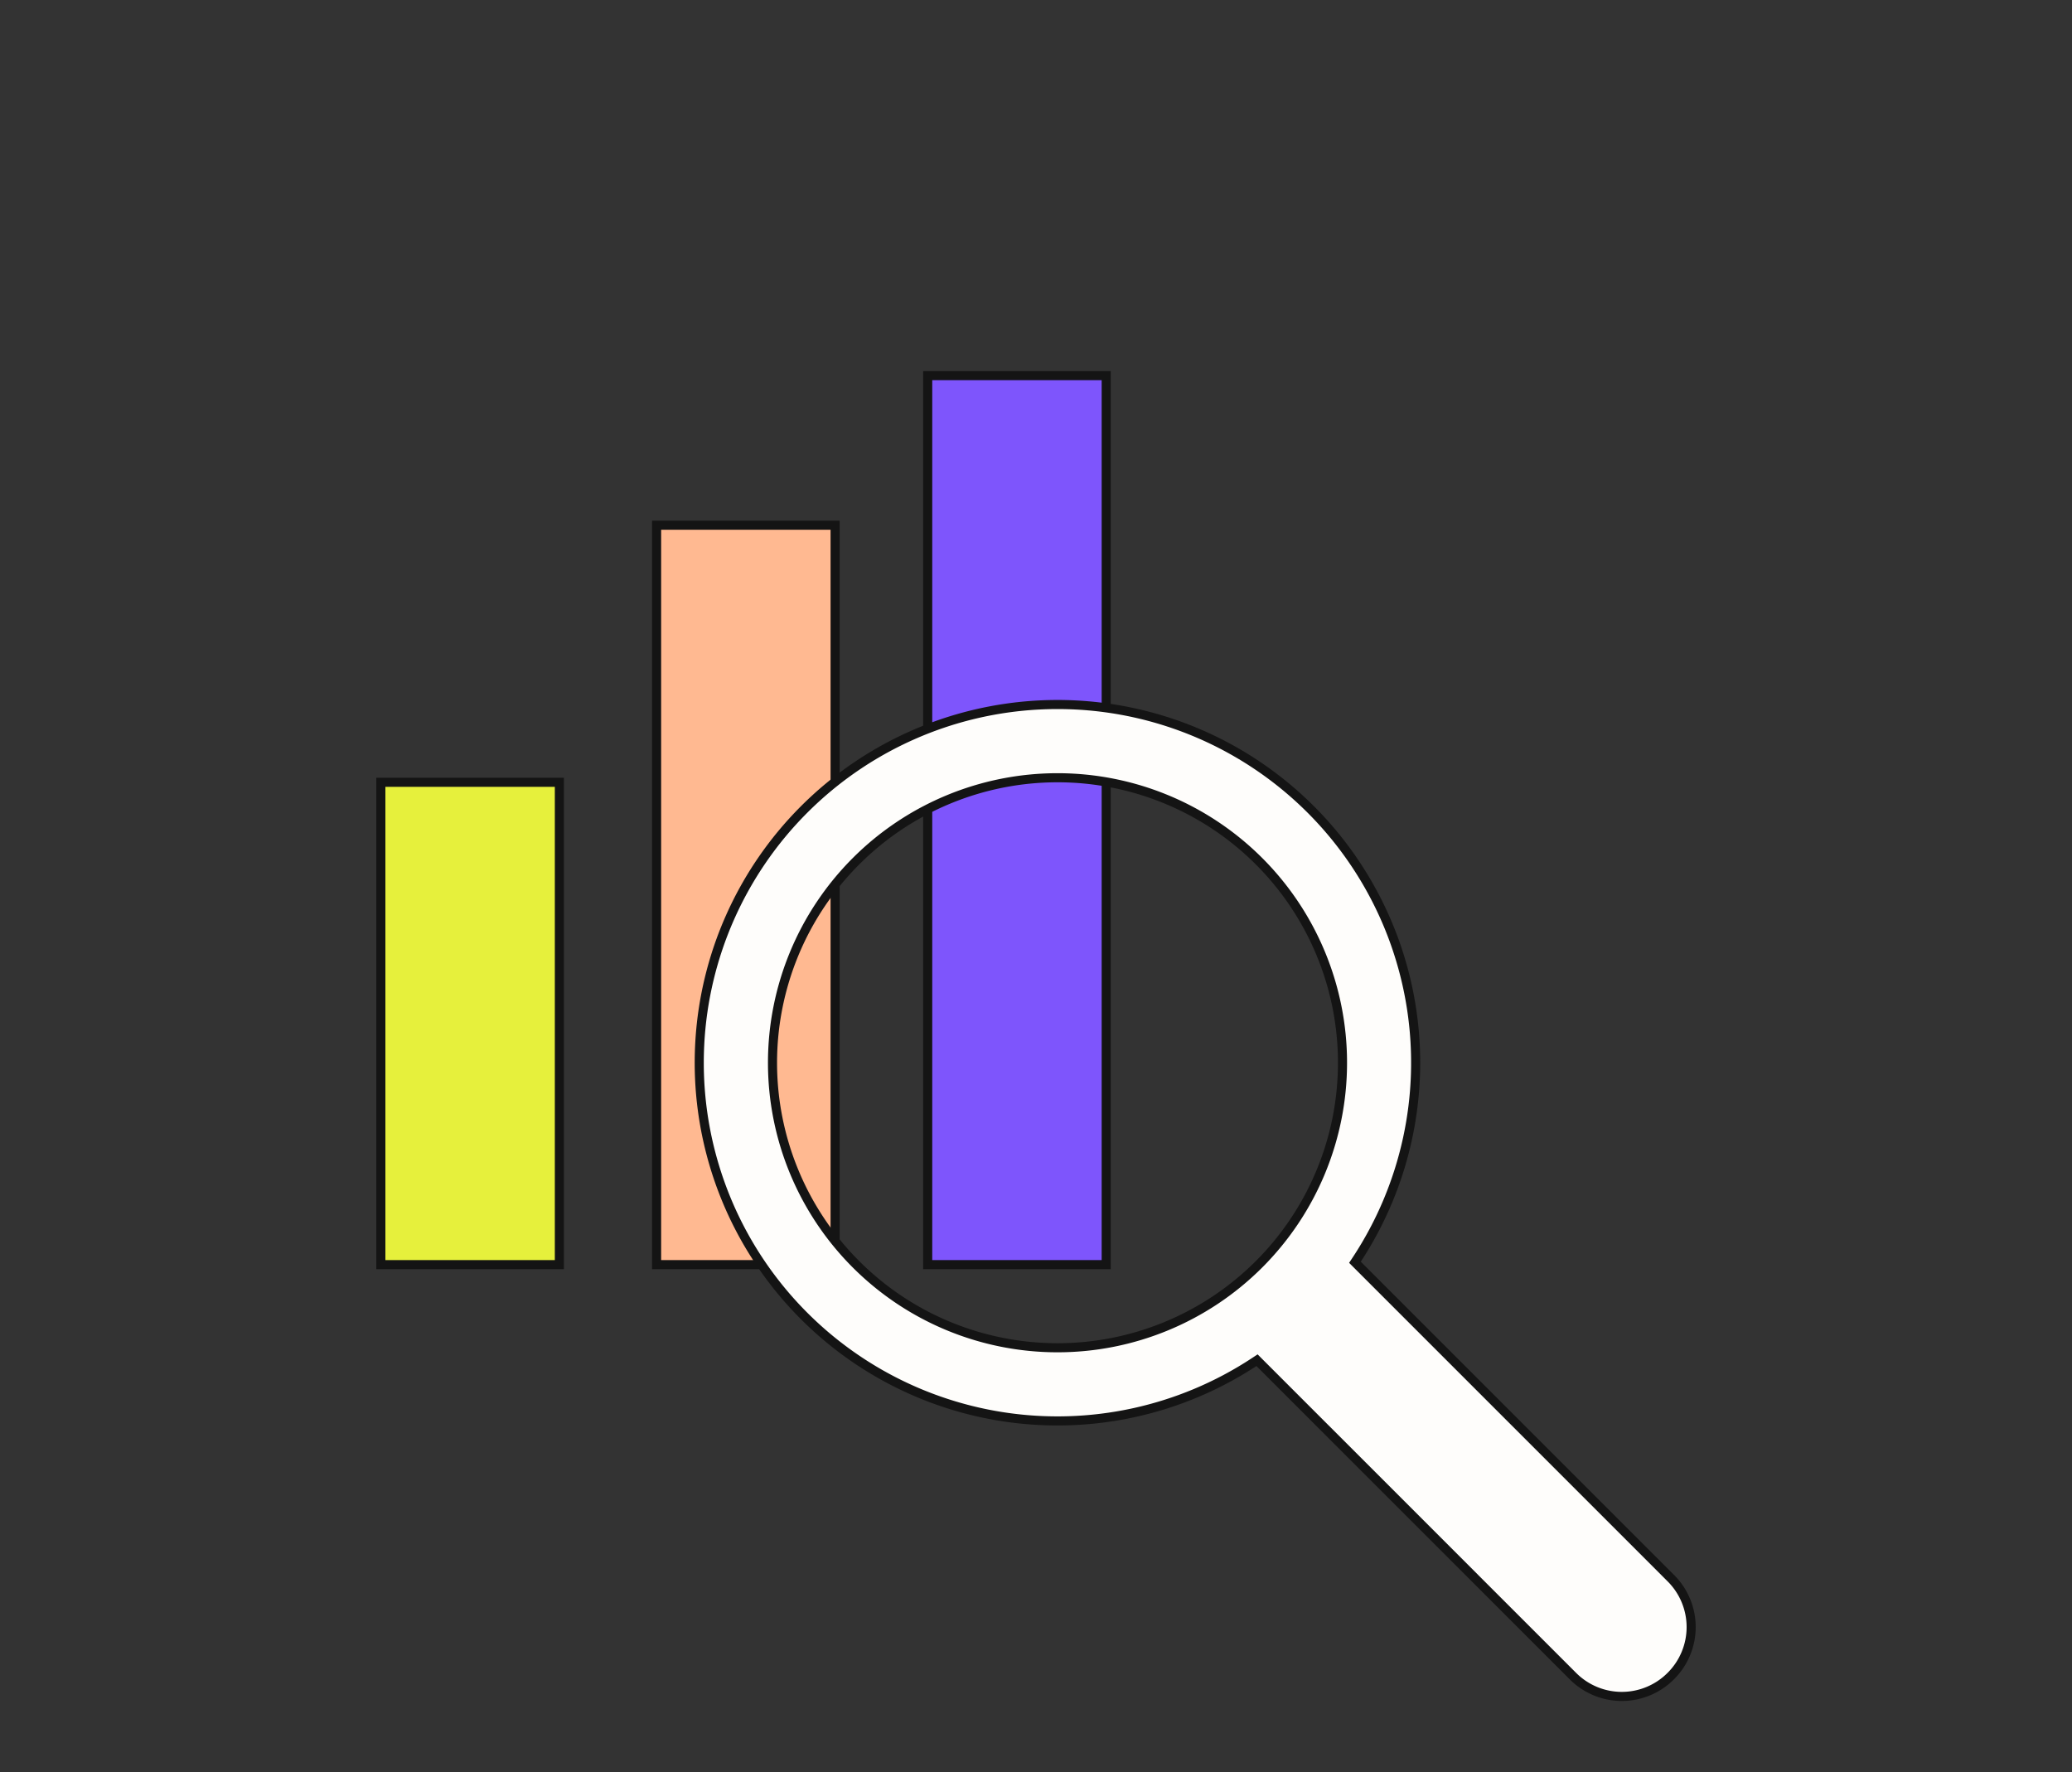
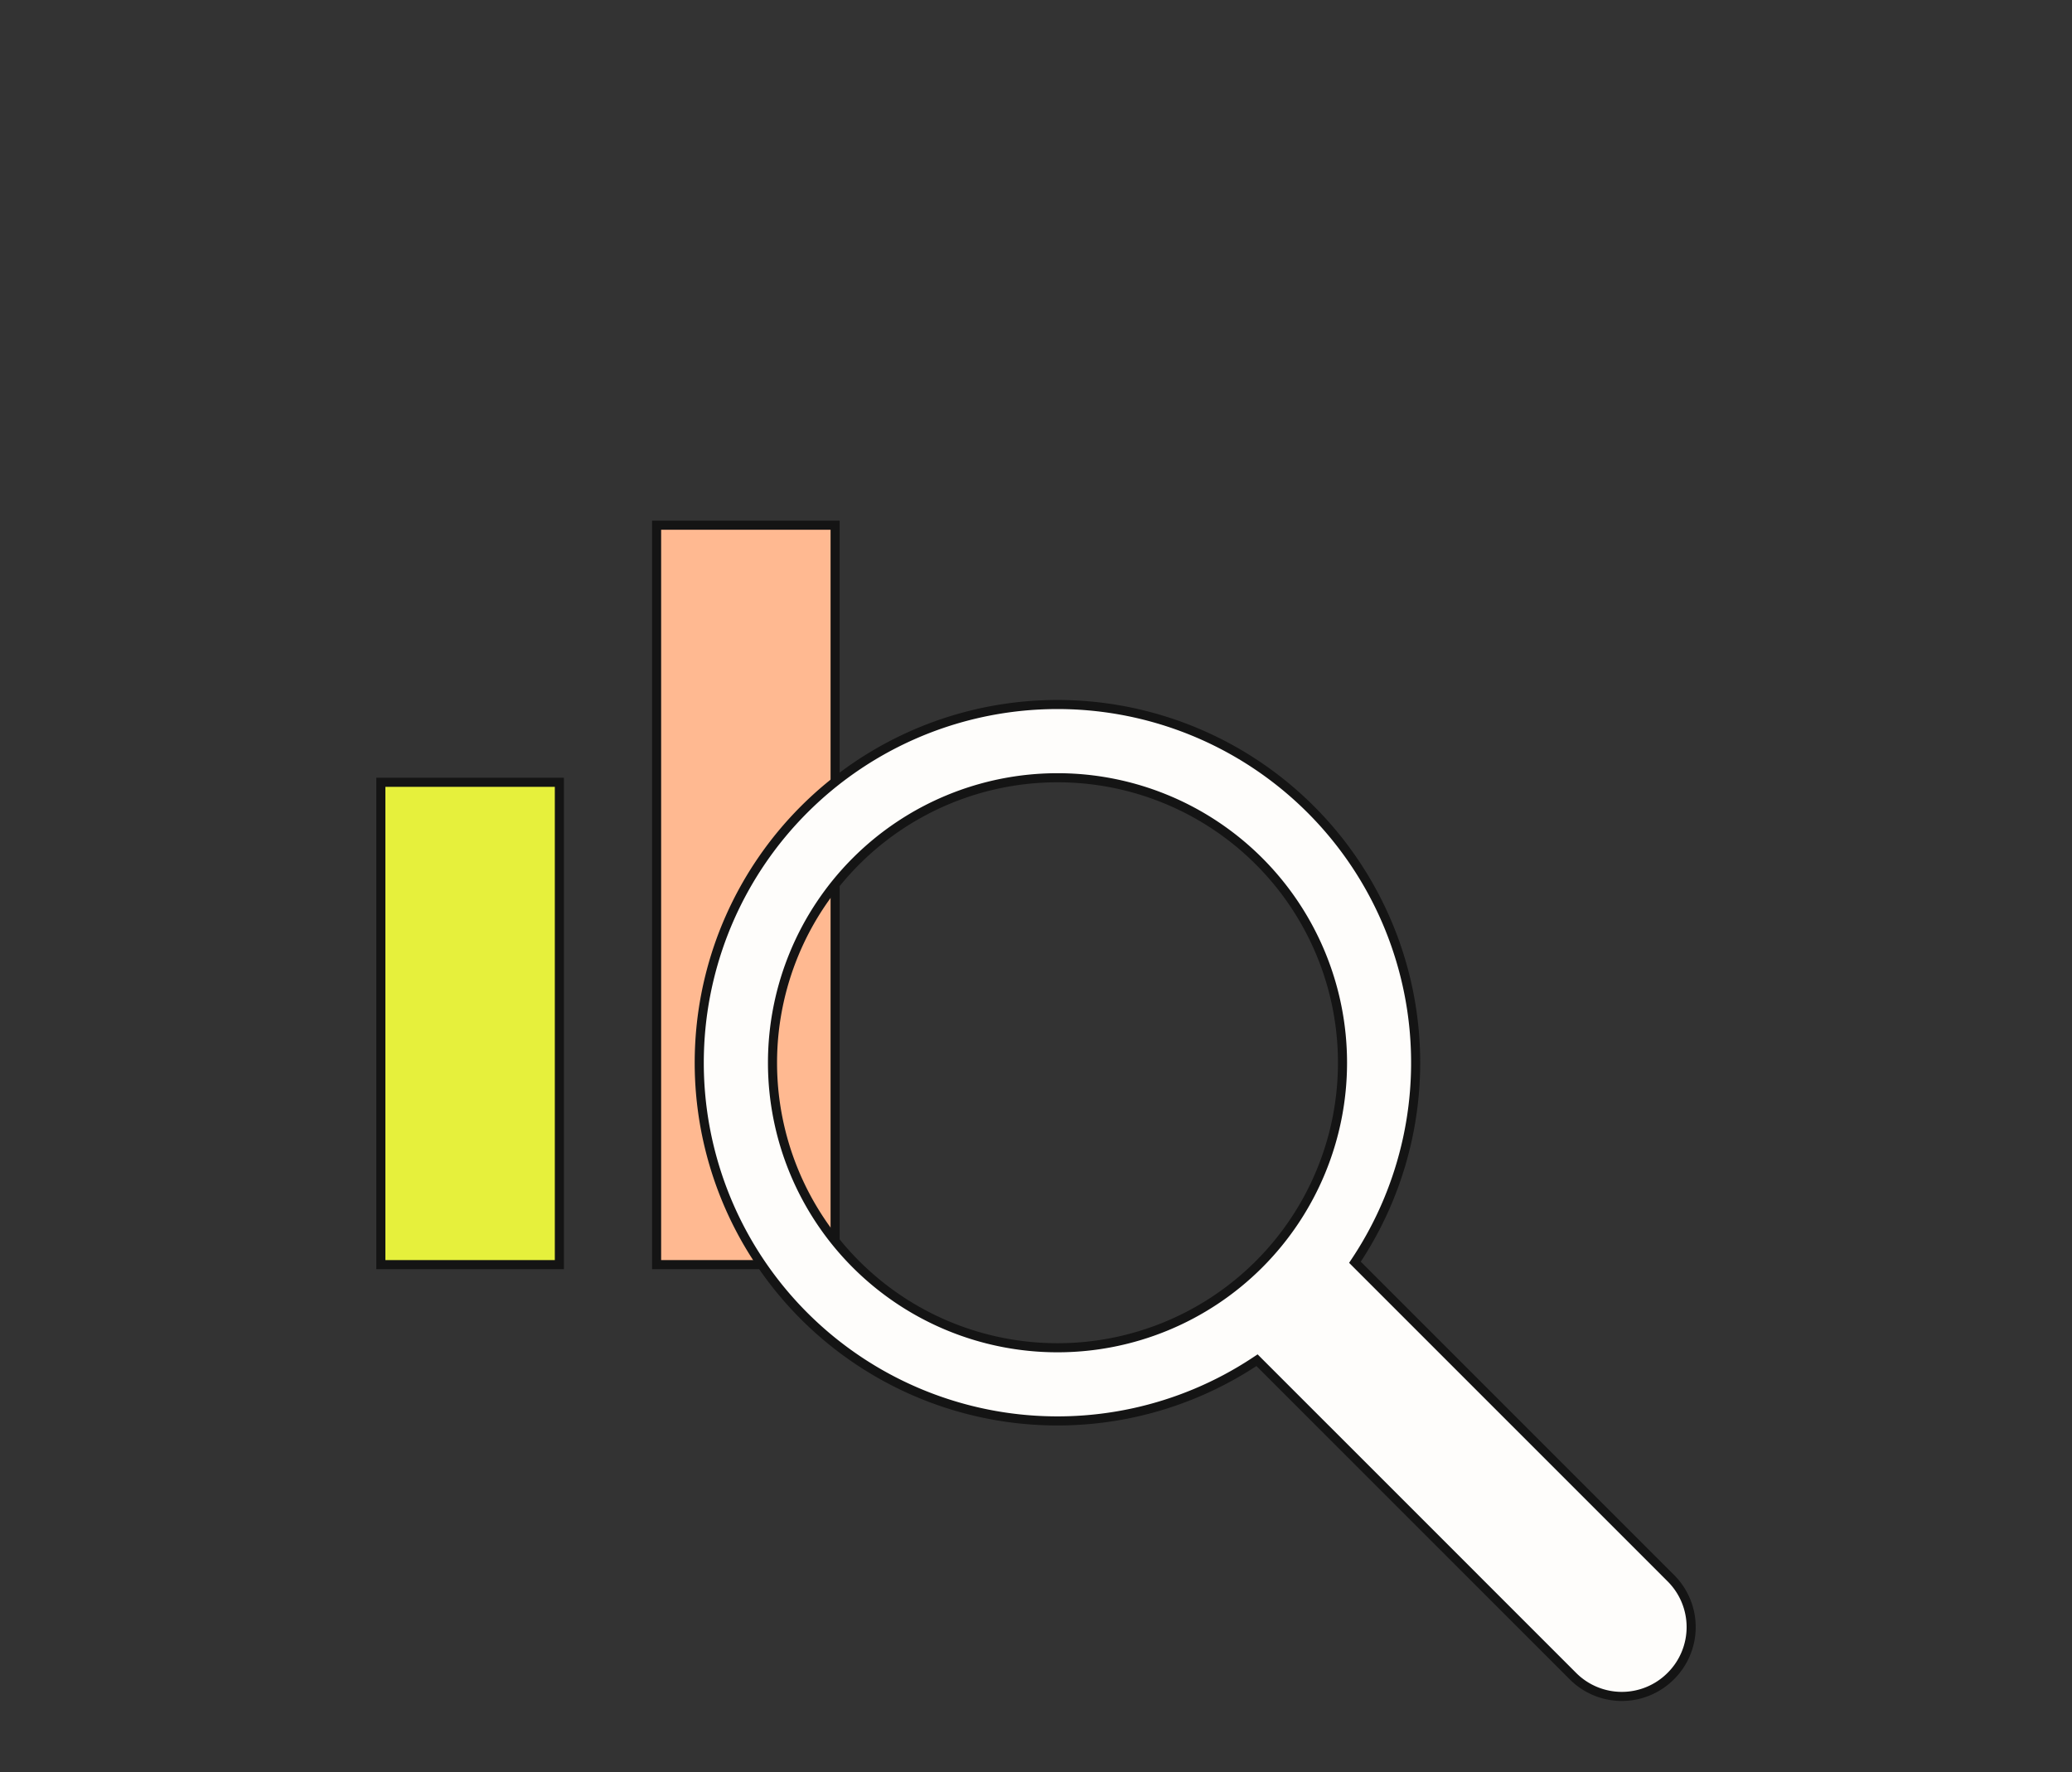
<svg xmlns="http://www.w3.org/2000/svg" width="228" height="195" viewBox="0 0 228 195">
  <rect x="0" y="0" width="228" height="195" fill="#333333" stroke="none" />
  <g id="m_chart_bar_04_1" data-name="m_chart_bar_04 1" transform="translate(-8192 -1928)">
-     <rect id="Rectangle_1" data-name="Rectangle 1" width="228" height="195" transform="translate(8192 1928)" fill="none" />
    <g id="m_chart_bar_04" transform="translate(8186.407 1947.834)">
      <path id="Path_1" data-name="Path 1" d="M80.176,120.587V39.223H99.82v81.364Z" transform="translate(-2.332 -1.265)" fill="#ffb991" stroke="#141414" stroke-width="1" />
      <path id="Path_2" data-name="Path 2" d="M47.5,122.762V69.686H67.145v53.076Z" transform="translate(0 -3.439)" fill="#e6f03c" stroke="#141414" stroke-width="1" />
-       <path id="Path_3" data-name="Path 3" d="M112.3,119.322V21.5h19.644v97.822Z" transform="translate(-4.625)" fill="#7e55fc" stroke="#141414" stroke-width="1" />
      <path id="Path_4" data-name="Path 4" d="M157.591,121.526l-.208.316.267.268L192.139,156.6a7.6,7.6,0,0,1,0,10.776l0,0a7.6,7.6,0,0,1-10.777,0l-34.488-34.488-.267-.268-.317.209a39.416,39.416,0,1,1,11.3-11.3ZM93.292,99.89a31.361,31.361,0,1,0,31.361-31.361A31.367,31.367,0,0,0,93.292,99.89Z" transform="translate(-2.694 -2.782)" fill="#fefdfb" stroke="#141414" stroke-width="1" />
    </g>
  </g>
</svg>